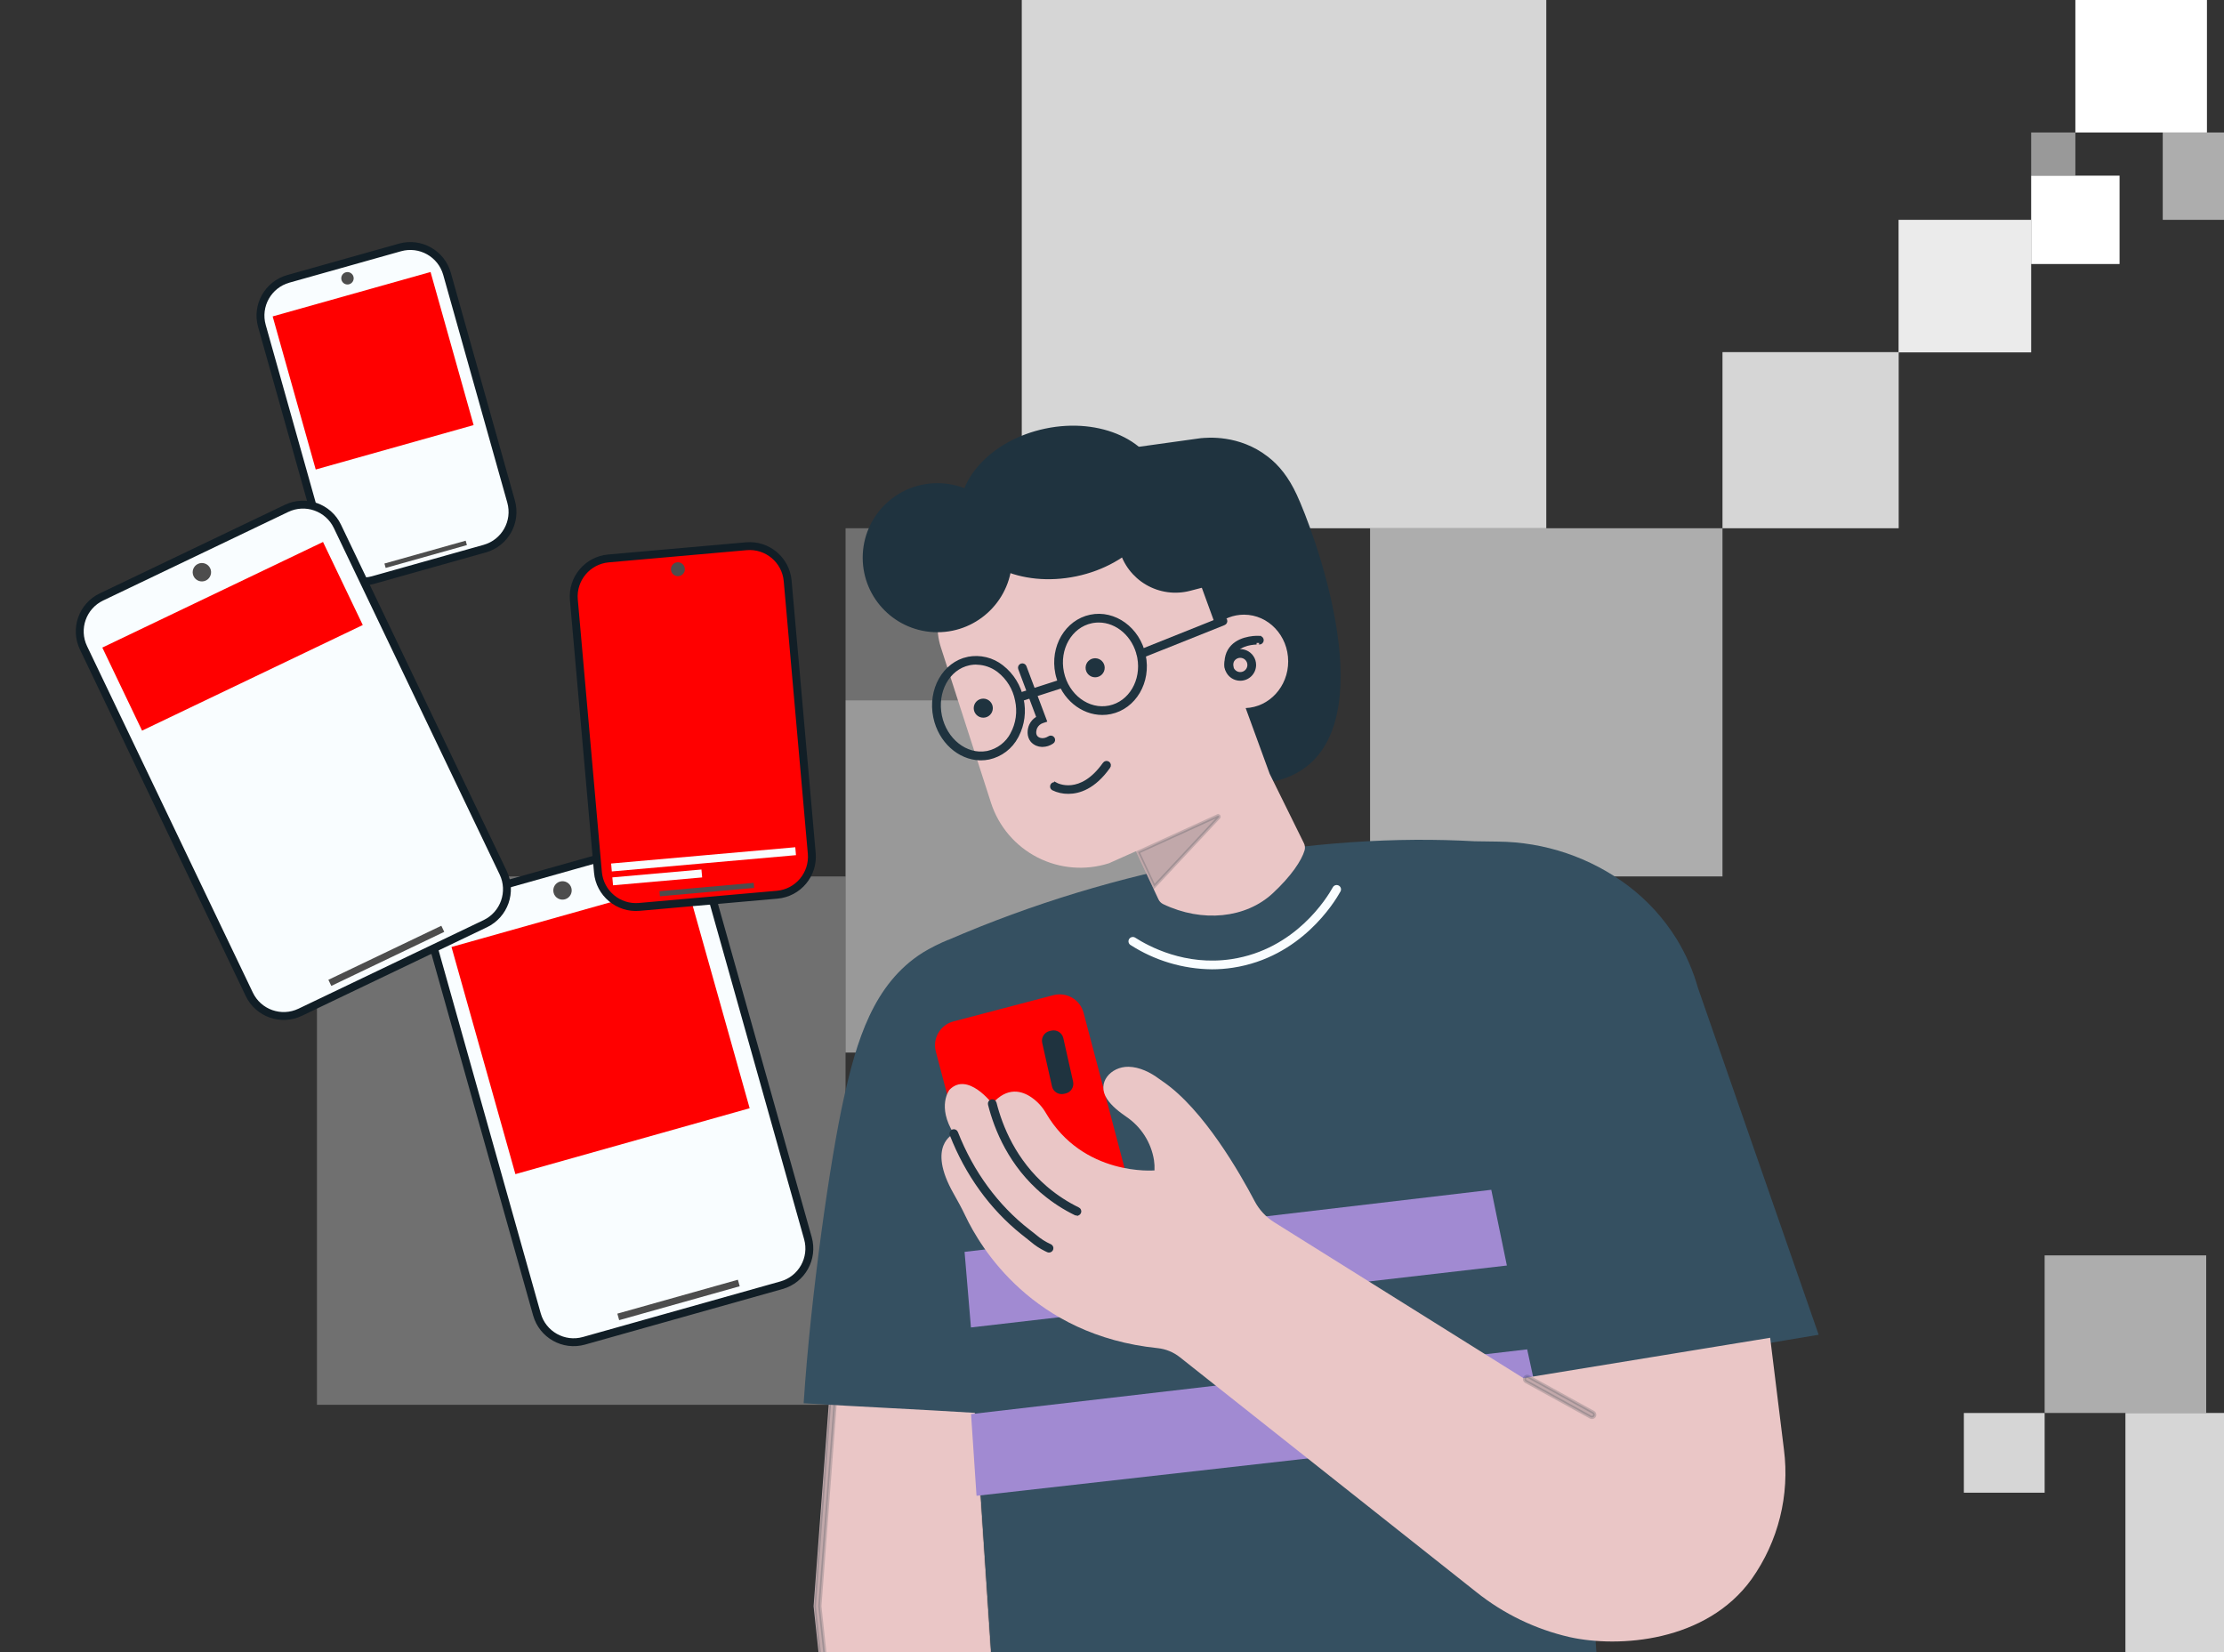
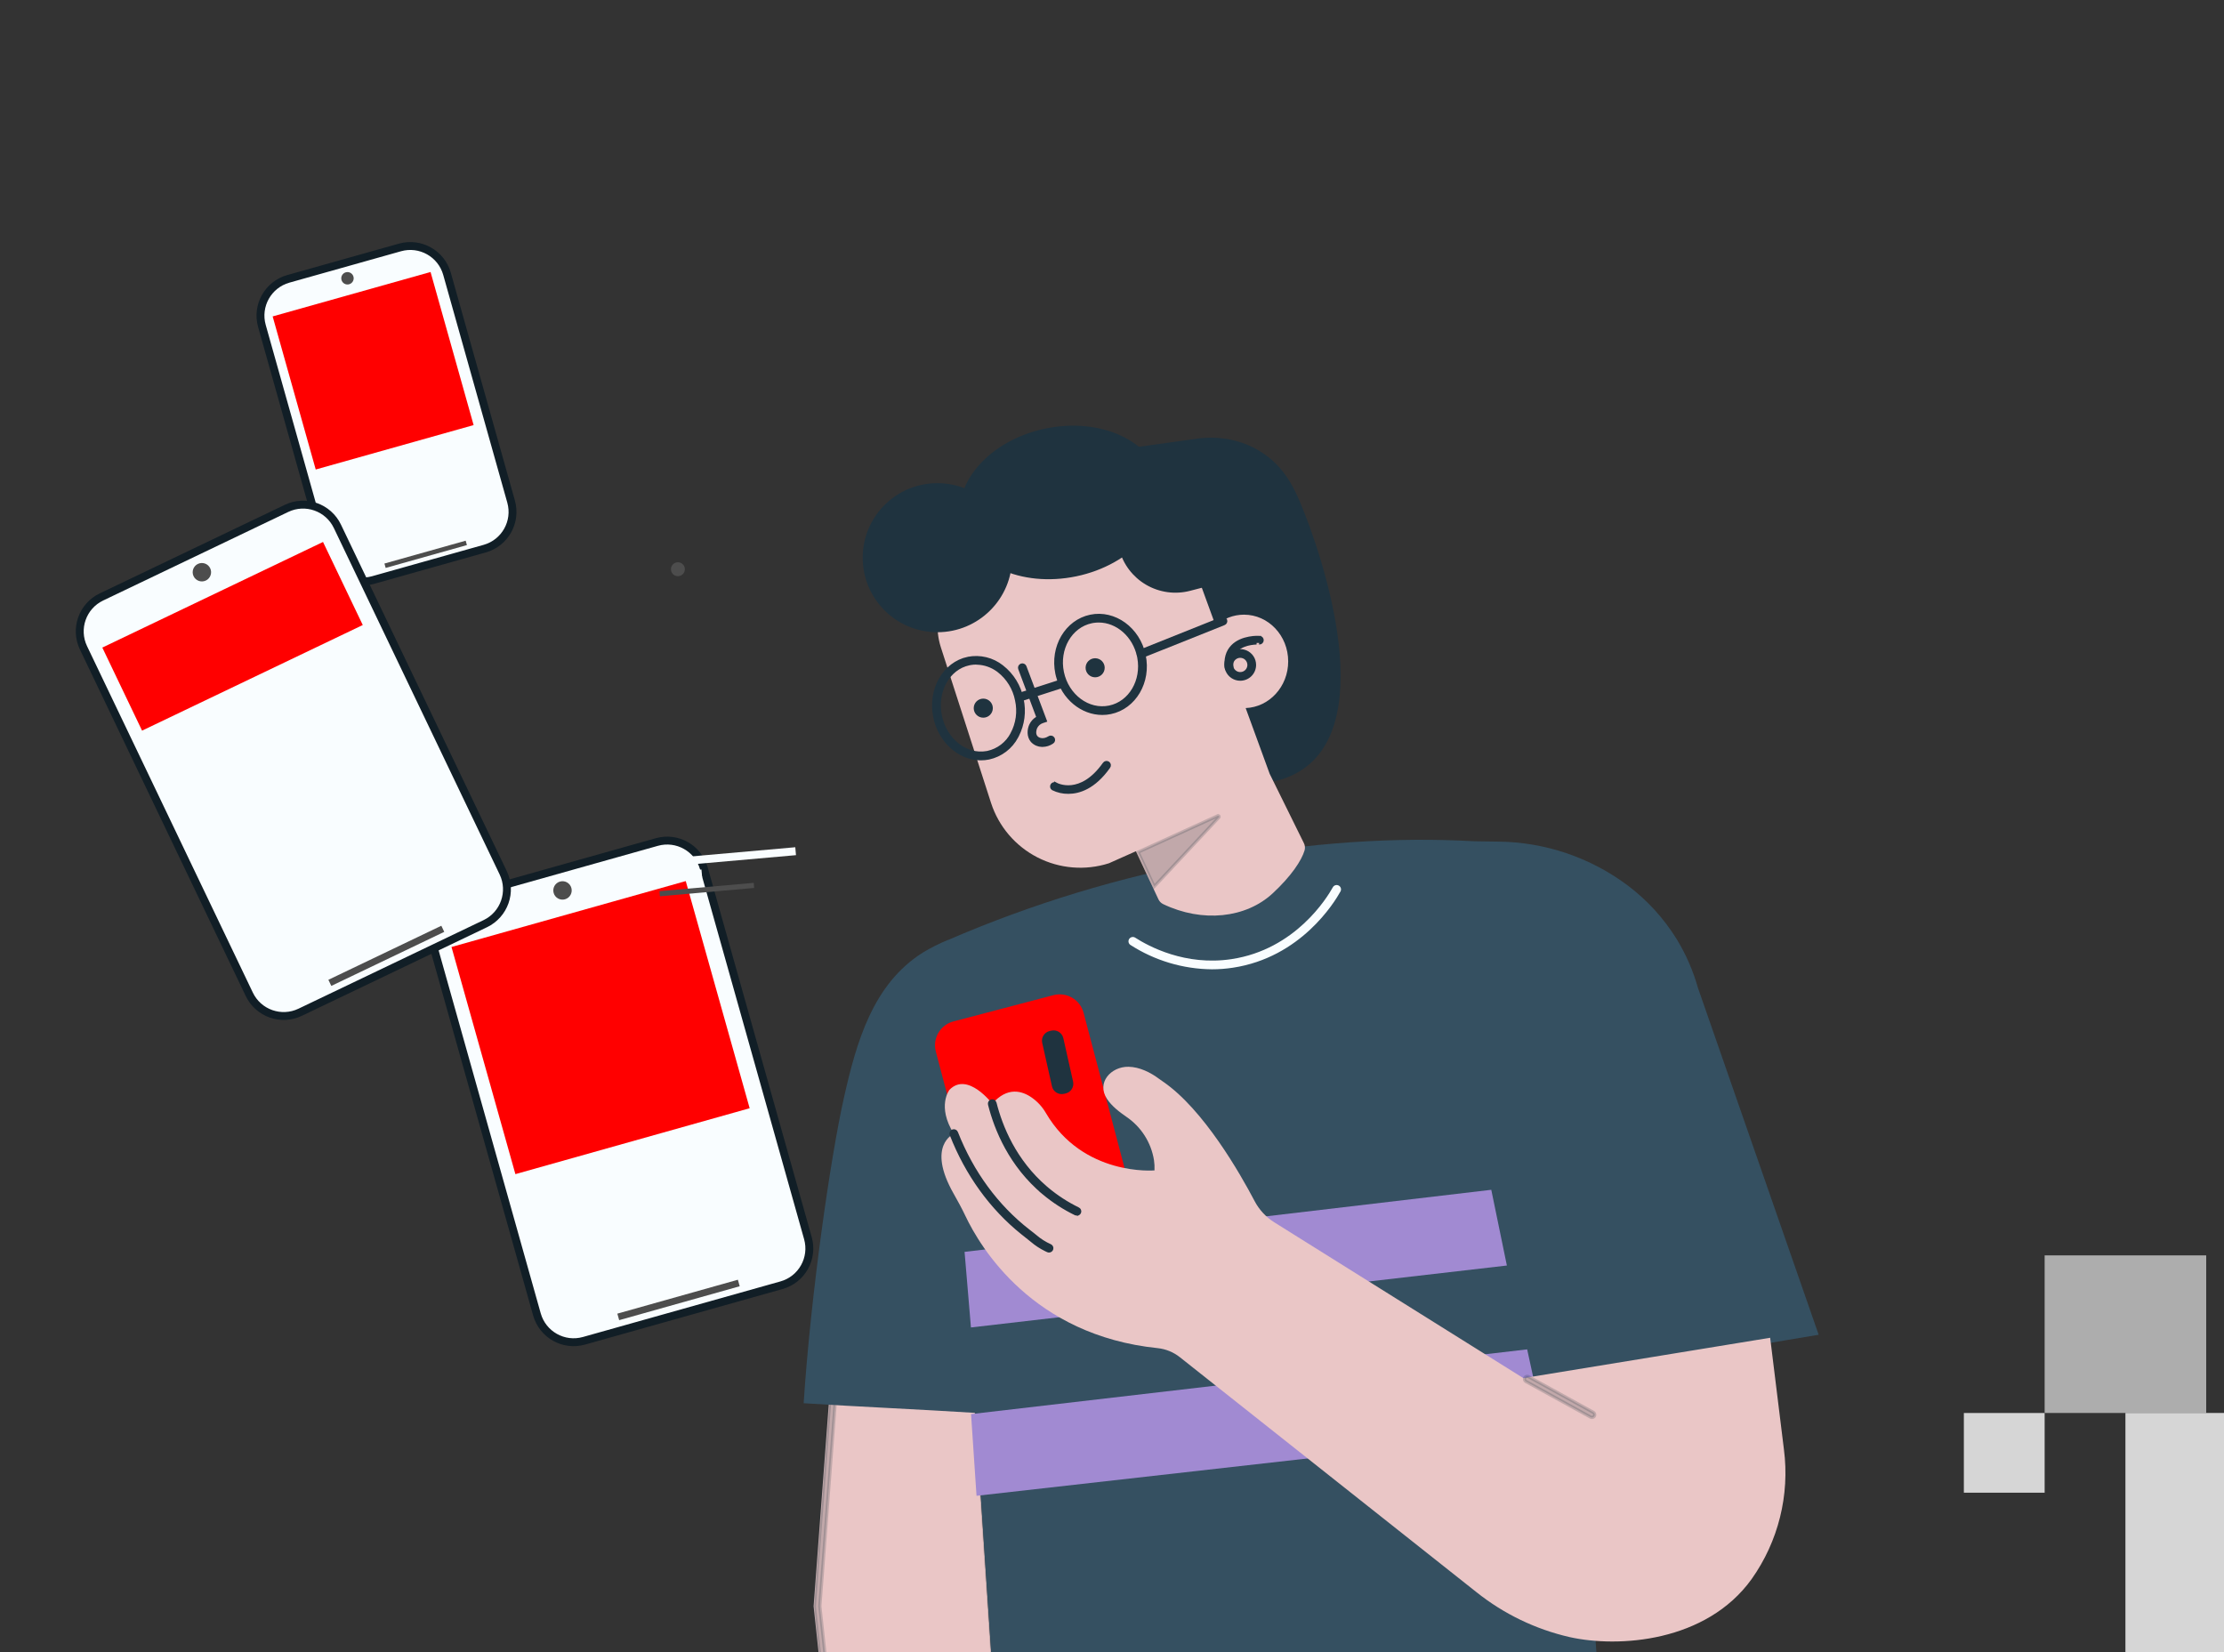
<svg xmlns="http://www.w3.org/2000/svg" width="700" height="520" viewBox="0 0 700 520" fill="none">
  <rect x="0" y="0" width="700" height="520" fill="#333333" stroke="none" />
  <g clip-path="url(#clip0_7416_19225)">
    <g clip-path="url(#clip1_7416_19225)">
      <g clip-path="url(#clip2_7416_19225)">
        <rect opacity="0.8" x="618.123" y="444.726" width="25.425" height="25.09" fill="white" />
        <rect opacity="0.6" x="643.547" y="395.126" width="50.85" height="49.599" fill="white" />
        <rect opacity="0.8" x="668.972" y="444.726" width="75.683" height="75.274" fill="white" />
      </g>
      <g clip-path="url(#clip3_7416_19225)">
        <rect opacity="0.5" x="653.219" y="55.285" width="13.912" height="13.583" transform="rotate(180 653.219 55.285)" fill="white" />
        <rect opacity="0.6" x="708.545" y="69.192" width="27.825" height="27.49" transform="rotate(180 708.545 69.192)" fill="white" />
        <rect x="667.131" y="83.099" width="27.825" height="27.813" transform="rotate(180 667.131 83.099)" fill="white" />
        <rect x="694.632" y="41.702" width="41.414" height="41.72" transform="rotate(180 694.632 41.702)" fill="white" />
        <rect opacity="0.9" x="639.307" y="110.912" width="41.737" height="41.72" transform="rotate(180 639.307 110.912)" fill="white" />
        <rect opacity="0.8" x="597.61" y="166.266" width="55.46" height="55.437" transform="rotate(180 597.61 166.266)" fill="white" />
        <rect opacity="0.3" x="321.6" y="220.414" width="55.46" height="54.148" transform="rotate(180 321.6 220.414)" fill="white" />
-         <rect opacity="0.6" x="542.15" y="275.851" width="110.92" height="109.585" transform="rotate(180 542.15 275.851)" fill="white" />
        <rect opacity="0.5" x="377.06" y="331.288" width="110.92" height="110.875" transform="rotate(180 377.06 331.288)" fill="white" />
        <rect opacity="0.8" x="486.69" y="166.266" width="165.09" height="166.312" transform="rotate(180 486.69 166.266)" fill="white" />
        <rect opacity="0.3" x="266.14" y="442.163" width="166.38" height="166.312" transform="rotate(180 266.14 442.163)" fill="white" />
      </g>
      <g clip-path="url(#clip4_7416_19225)">
        <path d="M262.083 425.494L256.075 505.553L258.183 525.195H312.31L305.869 428.289L262.083 425.494Z" fill="#EAC6C6" />
        <path opacity="0.2" d="M307.79 427.473L314.345 526.064H258.497L256.304 505.568L262.381 424.579L307.79 427.473ZM263.983 426.909L258.057 505.495L258.053 505.541L258.058 505.586L260.022 523.878L260.07 524.324H312.475L312.44 523.791L306.178 429.544L306.149 429.106L305.71 429.078L264.513 426.448L264.02 426.416L263.983 426.909Z" fill="#1F333F" stroke="#1F333F" stroke-width="1" />
        <path d="M380.92 270.788C412.988 264.922 439.865 263.433 464.11 264.785L471.448 264.89C486.204 265.017 500.532 269.857 512.33 278.701C518.479 283.335 523.708 289.072 527.751 295.616C530.654 300.371 532.894 305.5 534.405 310.86L572.424 420.11L496.192 432.837C498.471 464.512 500.75 496.207 503.036 527.976H312.497L306.96 444.7C290.062 443.634 269.737 442.728 252.95 441.662C255.134 407.943 261.361 364.522 265.591 345.648C269.573 327.897 274.751 309.701 290.475 299.809C292.579 298.487 296.084 296.756 298.389 295.825L298.391 295.861C324.86 284.417 352.547 276.004 380.92 270.788Z" fill="#355061" />
        <path d="M377.691 138.454C380.046 138.177 389.881 137.285 398.702 144.094L398.703 144.095C402.199 146.779 405.16 150.451 407.713 155.952C410.227 161.37 416.822 178.166 419.869 195.861C421.392 204.708 422.022 213.751 420.828 221.698C419.633 229.642 416.623 236.439 410.911 240.878C408.088 243.046 404.818 244.561 401.337 245.315C377.824 244.512 358.173 226.517 354.851 202.691L346.488 142.795L377.69 138.453L377.691 138.454Z" fill="#1F333F" stroke="#1F333F" stroke-width="1" />
        <path d="M399.625 243.543L392.072 222.861C399.508 222.559 405.455 216.112 405.455 208.179C405.455 200.047 399.227 193.464 391.537 193.464C388.24 193.472 385.063 194.691 382.61 196.889L368.39 157.901L310.089 176.624C307.387 177.491 304.882 178.88 302.718 180.712C300.555 182.545 298.774 184.785 297.478 187.304C296.182 189.824 295.397 192.573 295.167 195.396C294.937 198.218 295.266 201.058 296.137 203.754L311.929 252.717C314.334 260.14 319.592 266.308 326.549 269.869C333.507 273.429 341.596 274.09 349.041 271.707L357.521 267.925L364.607 283.038C364.912 283.706 365.442 284.247 366.104 284.566C378.415 290.472 392.155 289.026 400.614 281.141C406.457 275.708 409.691 270.816 410.625 267.617C410.83 266.868 410.749 266.07 410.398 265.377L399.625 243.543Z" fill="#EAC6C6" />
        <path opacity="0.2" d="M383.294 256.765C383.359 256.737 383.432 256.731 383.501 256.749C383.569 256.768 383.63 256.809 383.671 256.866C383.712 256.924 383.732 256.994 383.729 257.064C383.725 257.134 383.697 257.2 383.649 257.252L363.286 279.038L358.205 268.198L383.293 256.764L383.294 256.765Z" fill="#1F333F" stroke="#1F333F" stroke-width="1" />
        <path d="M389.485 204.888C390.357 204.715 391.261 204.803 392.082 205.142C392.903 205.481 393.605 206.056 394.099 206.792C394.592 207.529 394.855 208.396 394.855 209.282C394.855 210.469 394.384 211.608 393.543 212.448C392.702 213.288 391.561 213.761 390.37 213.762C389.481 213.763 388.612 213.502 387.872 213.01C387.133 212.519 386.557 211.819 386.216 211C385.875 210.182 385.785 209.281 385.958 208.412C386.131 207.542 386.558 206.743 387.186 206.116C387.813 205.489 388.614 205.062 389.485 204.888ZM390.371 206.548C389.828 206.547 389.297 206.706 388.845 207.006C388.392 207.307 388.038 207.735 387.829 208.236C387.62 208.737 387.565 209.289 387.671 209.822C387.777 210.354 388.038 210.843 388.423 211.227C388.807 211.611 389.297 211.872 389.83 211.977C390.363 212.082 390.916 212.027 391.418 211.819C391.92 211.611 392.348 211.258 392.649 210.806C392.913 210.411 393.069 209.955 393.103 209.483L393.109 209.281C393.109 208.556 392.82 207.861 392.307 207.349C391.793 206.837 391.097 206.548 390.371 206.548Z" fill="#1F333F" stroke="#1F333F" stroke-width="1" />
        <path d="M393.177 200.865C394.925 200.539 396.321 200.614 396.436 200.621V200.622C396.668 200.636 396.885 200.742 397.038 200.916C397.192 201.089 397.27 201.316 397.256 201.546C397.241 201.777 397.135 201.993 396.961 202.146C396.787 202.299 396.558 202.378 396.326 202.364L396.311 202.363H396.295C396.319 202.363 395.987 202.347 395.518 202.363C395.039 202.378 394.379 202.425 393.646 202.55C392.286 202.782 390.599 203.294 389.362 204.445L389.121 204.683C387.952 205.914 387.508 207.554 387.67 209.602L387.71 210.017C387.735 210.245 387.67 210.473 387.527 210.653C387.402 210.81 387.227 210.92 387.031 210.963L386.946 210.977L386.84 210.987C386.628 210.986 386.424 210.909 386.266 210.769C386.105 210.627 386.002 210.43 385.978 210.217V210.216C385.641 207.363 386.298 205.124 387.862 203.481C389.345 201.922 391.409 201.194 393.177 200.865Z" fill="#1F333F" stroke="#1F333F" stroke-width="1" />
        <path d="M348.116 240.009C348.232 239.986 348.352 239.987 348.467 240.011C348.583 240.036 348.692 240.084 348.789 240.152C348.885 240.22 348.967 240.308 349.029 240.408C349.09 240.508 349.131 240.62 349.148 240.736C349.165 240.852 349.158 240.971 349.127 241.085C349.097 241.198 349.044 241.305 348.971 241.398L348.958 241.418C344.354 247.907 339.612 249.359 336.257 249.359H336.251C334.568 249.379 332.903 249.003 331.393 248.26C331.212 248.14 331.083 247.956 331.031 247.745C330.977 247.527 331.01 247.297 331.123 247.103C331.235 246.909 331.419 246.766 331.635 246.703C331.852 246.64 332.084 246.663 332.284 246.767V246.766C332.515 246.891 334.456 247.916 337.283 247.605C340.159 247.289 343.853 245.602 347.535 240.414L347.542 240.404L347.547 240.394C347.611 240.295 347.695 240.21 347.792 240.143C347.89 240.077 348 240.031 348.116 240.009Z" fill="#1F333F" stroke="#1F333F" stroke-width="1" />
        <path d="M344.695 207.678C346.081 207.678 347.202 208.799 347.202 210.179C347.201 211.559 346.08 212.679 344.695 212.679C343.309 212.679 342.187 211.559 342.187 210.179C342.187 208.799 343.309 207.678 344.695 207.678Z" fill="#1F333F" stroke="#1F333F" stroke-width="1" />
        <path d="M309.485 220.387C310.871 220.387 311.992 221.508 311.992 222.888C311.992 224.268 310.871 225.388 309.485 225.388C308.1 225.388 306.978 224.268 306.978 222.888C306.978 221.508 308.099 220.387 309.485 220.387Z" fill="#1F333F" stroke="#1F333F" stroke-width="1" />
        <path d="M304.675 207.224C306.541 206.855 308.466 206.896 310.315 207.344C312.165 207.791 313.894 208.636 315.383 209.817L315.387 209.82C318.643 212.359 320.876 215.981 321.679 220.025L321.681 220.036C322.542 223.936 322.013 228.009 320.193 231.556L320.013 231.898L320.011 231.902C319.122 233.581 317.877 235.046 316.362 236.196C314.848 237.346 313.099 238.153 311.24 238.56C310.412 238.73 309.57 238.816 308.725 238.816L308.414 238.812C301.904 238.648 295.842 233.351 294.253 225.752C292.43 217.057 297.177 208.795 304.674 207.223L304.675 207.224ZM307.219 208.673C306.674 208.675 306.131 208.719 305.594 208.803L305.059 208.902C298.368 210.295 294.38 217.746 295.979 225.368C297.554 232.87 304.017 238.054 310.594 236.885L310.907 236.825L310.914 236.824C312.529 236.465 314.046 235.758 315.358 234.753C316.671 233.748 317.747 232.468 318.513 231.005L318.512 231.004C320.26 227.75 320.779 223.978 319.975 220.375H319.976C319.273 216.73 317.274 213.461 314.348 211.17L314.346 211.169L313.959 210.88C312.13 209.576 309.965 208.824 307.721 208.713V208.67L307.219 208.673Z" fill="#1F333F" stroke="#1F333F" stroke-width="1" />
        <path d="M334.114 214.292C334.326 214.243 334.548 214.275 334.738 214.38C334.908 214.475 335.041 214.621 335.116 214.797L335.145 214.875C335.212 215.084 335.197 215.312 335.103 215.511C335.009 215.708 334.845 215.862 334.643 215.945L322.283 219.928C322.191 219.955 322.097 219.968 322.001 219.968C321.795 219.966 321.596 219.893 321.439 219.758C321.283 219.623 321.179 219.437 321.147 219.234C321.116 219.03 321.157 218.822 321.265 218.646C321.346 218.514 321.46 218.406 321.596 218.333L321.737 218.273L334.114 214.292Z" fill="#1F333F" stroke="#1F333F" stroke-width="1" />
        <path d="M321.476 209.342C321.685 209.264 321.917 209.268 322.123 209.355C322.325 209.44 322.487 209.598 322.578 209.796L328.979 226.823L328.101 227.113C327.643 227.263 327.221 227.504 326.858 227.821C326.495 228.138 326.199 228.525 325.989 228.958L325.983 228.969C325.837 229.288 325.683 229.789 325.653 230.323C325.622 230.854 325.711 231.493 326.138 231.999C326.97 232.984 328.704 233.151 330.183 232.2L330.208 232.183C330.304 232.113 330.413 232.062 330.529 232.035C330.645 232.008 330.765 232.005 330.882 232.026C330.999 232.047 331.111 232.091 331.209 232.156C331.308 232.222 331.393 232.307 331.458 232.406C331.522 232.504 331.567 232.616 331.587 232.732C331.608 232.848 331.605 232.968 331.578 233.083C331.55 233.198 331.5 233.306 331.429 233.401C331.358 233.496 331.268 233.576 331.166 233.635L331.151 233.644L331.137 233.653C330.254 234.246 329.218 234.572 328.154 234.589H327.914C327.366 234.574 326.825 234.454 326.321 234.236C325.747 233.988 325.236 233.618 324.82 233.153C323.621 231.691 323.8 229.639 324.408 228.292C324.832 227.37 325.52 226.594 326.385 226.06L326.735 225.844L326.59 225.459L320.945 210.402C320.883 210.193 320.903 209.969 320.999 209.774C321.096 209.575 321.267 209.42 321.476 209.342Z" fill="#1F333F" stroke="#1F333F" stroke-width="1" />
        <path d="M329.117 135.385C337.712 133.591 346.014 134.547 352.484 137.517C358.953 140.487 363.56 145.453 364.865 151.681C366.17 157.91 363.944 164.301 359.209 169.609C354.474 174.916 347.252 179.11 338.656 180.904C330.061 182.697 321.759 181.742 315.289 178.771C308.82 175.801 304.214 170.835 302.909 164.607C301.604 158.378 303.829 151.987 308.564 146.679C313.299 141.372 320.522 137.178 329.117 135.385Z" fill="#1F333F" stroke="#1F333F" stroke-width="1" />
        <path d="M391.167 181.136L374.425 185.478C369.864 186.659 365.019 185.984 360.956 183.603C356.893 181.221 353.945 177.327 352.76 172.777L349.253 159.313L383.192 150.515L391.167 181.136Z" fill="#1F333F" stroke="#1F333F" stroke-width="1" />
        <path d="M295.043 152.577C307.753 152.577 318.054 162.856 318.054 175.534C318.054 188.212 307.753 198.491 295.043 198.491C282.334 198.491 272.034 188.212 272.034 175.534C272.034 162.857 282.335 152.577 295.043 152.577Z" fill="#1F333F" stroke="#1F333F" stroke-width="1" />
        <path d="M384.908 194.604C385.027 194.601 385.145 194.622 385.255 194.666C385.365 194.709 385.465 194.775 385.549 194.859C385.633 194.942 385.698 195.042 385.742 195.152C385.786 195.262 385.807 195.38 385.804 195.498C385.801 195.615 385.774 195.731 385.725 195.838C385.675 195.945 385.604 196.042 385.516 196.121C385.427 196.2 385.323 196.26 385.211 196.298L385.198 196.302L385.186 196.308L359.479 206.583C359.374 206.625 359.263 206.647 359.15 206.65C358.948 206.649 358.753 206.58 358.597 206.452C358.44 206.323 358.333 206.144 358.295 205.945C358.257 205.746 358.289 205.539 358.387 205.362C358.484 205.184 358.642 205.047 358.831 204.972L358.833 204.971L384.541 194.695L384.553 194.69L384.564 194.684C384.672 194.634 384.79 194.607 384.908 194.604Z" fill="#1F333F" stroke="#1F333F" stroke-width="1" />
        <path d="M381.432 305.084C372.32 304.997 363.42 302.331 355.766 297.397C355.477 297.193 355.278 296.884 355.211 296.537C355.145 296.189 355.216 295.829 355.409 295.532C355.603 295.236 355.904 295.025 356.249 294.945C356.595 294.865 356.958 294.921 357.263 295.102C361.527 297.843 373.056 304.091 387.633 301.878C407.73 298.836 417.686 282.552 419.478 279.318C419.561 279.153 419.677 279.007 419.818 278.887C419.959 278.768 420.122 278.678 420.299 278.623C420.475 278.568 420.661 278.55 420.845 278.569C421.029 278.587 421.207 278.643 421.369 278.732C421.531 278.821 421.674 278.942 421.788 279.087C421.902 279.232 421.985 279.399 422.033 279.577C422.081 279.755 422.092 279.942 422.066 280.124C422.04 280.307 421.977 280.482 421.882 280.64C419.98 284.066 409.412 301.35 388.045 304.584C385.857 304.918 383.646 305.086 381.432 305.084Z" fill="#F9FDFF" />
        <path d="M331.554 313.225L300.087 321.491C295.936 322.582 293.456 326.824 294.549 330.965L311.421 394.904C312.514 399.046 316.765 401.52 320.916 400.429L352.383 392.163C356.534 391.073 359.014 386.831 357.921 382.689L341.049 318.751C339.956 314.609 335.705 312.135 331.554 313.225Z" fill="#FF0000" />
        <path d="M330.518 324.989L331.04 324.872C332.462 324.554 333.872 325.447 334.191 326.863L337.265 340.541C337.584 341.957 336.691 343.365 335.268 343.683L334.746 343.8C333.323 344.118 331.913 343.226 331.595 341.809L328.521 328.132C328.202 326.715 329.095 325.307 330.518 324.989Z" fill="#1F333F" stroke="#1F333F" stroke-width="1" />
        <path d="M343.222 193.966C350.749 192.388 358.352 197.852 360.111 206.253C361.87 214.654 357.088 222.696 349.567 224.261H349.566C348.707 224.443 347.831 224.534 346.952 224.532H346.95C340.554 224.532 334.604 219.711 332.823 212.663L332.664 211.974C330.919 203.574 335.694 195.545 343.222 193.966ZM345.817 195.436C345.25 195.435 344.684 195.478 344.124 195.565L343.566 195.666C336.892 197.062 332.835 204.264 334.377 211.618C335.919 218.97 342.52 223.951 349.194 222.562C355.765 221.194 359.799 214.187 358.453 206.955L358.385 206.61C357.012 200.078 351.685 195.436 345.831 195.436H345.817Z" fill="#1F333F" stroke="#1F333F" stroke-width="1" />
        <path d="M474.287 398.317L305.603 417.807L303.598 394.021L469.377 374.483L474.287 398.317Z" fill="#A18AD2" />
        <path d="M486.309 450.61L307.36 470.799L305.637 445.081L480.672 424.707L486.309 450.61Z" fill="#A18AD2" />
        <path d="M363.375 368.379C363.375 368.379 340.895 370.366 329.167 350.273C328.066 348.376 326.567 346.74 324.773 345.477C321.69 343.312 317.076 341.956 312.31 347.388C312.31 347.388 304.565 337.16 298.846 343.004C298.846 343.004 294.767 348.163 300.219 356.856C300.219 356.856 291.506 360.467 300.136 375.669C301.462 378.005 302.753 380.361 303.899 382.787C308.541 392.556 325.047 420.295 364.391 424.323C366.956 424.597 369.389 425.598 371.402 427.208L464.673 501.094C473.266 507.964 483.302 512.809 494.033 515.268C509.386 518.694 537.023 516.899 551.325 497.004C559.723 485.156 563.351 470.592 561.487 456.2L557.155 421.055L479.47 433.757L401.05 384.698C398.432 383.053 396.3 380.743 394.87 378.005C390.318 369.338 378.851 349.231 366.128 340.483C365.689 340.181 365.256 339.887 364.831 339.572C362.084 337.516 358.651 335.817 355.183 335.762C349.69 335.68 345.035 340.743 348.427 345.881C349.917 348.142 352.313 349.992 354.531 351.513C356.831 353.074 358.787 355.087 360.279 357.429C361.772 359.771 362.769 362.392 363.21 365.132C363.373 366.206 363.429 367.294 363.375 368.379Z" fill="#EAC6C6" />
        <path d="M312.092 346.522C312.317 346.465 312.556 346.498 312.756 346.616C312.955 346.733 313.099 346.924 313.158 347.146V347.147C315.058 354.685 319.378 365.386 329.159 373.797L329.629 374.195C332.6 376.679 335.862 378.793 339.344 380.489H339.345C339.523 380.575 339.667 380.72 339.752 380.897C339.838 381.075 339.859 381.277 339.815 381.469C339.77 381.661 339.661 381.832 339.506 381.954C339.351 382.077 339.159 382.143 338.96 382.143L338.958 382.154C338.835 382.149 338.715 382.119 338.605 382.064L338.6 382.062C334.983 380.304 331.593 378.113 328.505 375.538H328.506C318.048 366.785 313.467 355.516 311.463 347.588L311.462 347.585C311.405 347.361 311.438 347.124 311.556 346.925C311.674 346.726 311.867 346.58 312.092 346.522Z" fill="#1F333F" stroke="#1F333F" stroke-width="1" />
        <path d="M300.241 355.917C300.359 355.92 300.475 355.948 300.582 355.997C300.689 356.046 300.784 356.117 300.863 356.204C300.942 356.291 301.003 356.394 301.041 356.505L301.045 356.514L301.049 356.525C305.961 369.044 313.814 379.739 323.777 387.45L323.783 387.454C324.68 388.127 325.339 388.676 325.879 389.111V389.112C327.294 390.329 328.881 391.332 330.587 392.091C330.76 392.18 330.898 392.324 330.979 392.5C331.061 392.677 331.081 392.876 331.036 393.065C330.991 393.255 330.883 393.423 330.729 393.545C330.576 393.666 330.387 393.733 330.191 393.734H330.16C330.03 393.736 329.901 393.706 329.785 393.646L329.772 393.639L329.761 393.634L329.092 393.319C327.545 392.558 326.098 391.609 324.785 390.49L324.78 390.485L324.774 390.48L322.715 388.83H322.716L322.707 388.823L321.755 388.074C311.985 380.242 304.291 369.581 299.425 357.16L299.421 357.149L299.417 357.139L299.385 357.057C299.357 356.974 299.343 356.887 299.342 356.799C299.34 356.681 299.363 356.565 299.407 356.457C299.452 356.348 299.519 356.249 299.603 356.167C299.686 356.085 299.786 356.02 299.896 355.977C300.005 355.934 300.123 355.913 300.241 355.917Z" fill="#1F333F" stroke="#1F333F" stroke-width="1" />
        <path opacity="0.2" d="M480.428 433.226C480.616 433.167 480.818 433.175 481.001 433.245L481.078 433.279L501.487 444.519C501.658 444.613 501.792 444.761 501.868 444.939C501.944 445.118 501.958 445.317 501.908 445.504C501.858 445.691 501.746 445.857 501.591 445.974C501.438 446.089 501.251 446.15 501.059 446.148C500.915 446.148 500.774 446.113 500.649 446.043L500.645 446.04L480.229 434.797C480.039 434.68 479.9 434.496 479.843 434.281C479.785 434.064 479.813 433.833 479.922 433.637C480.031 433.44 480.212 433.292 480.428 433.226Z" fill="#1F333F" stroke="#1F333F" stroke-width="1" />
      </g>
      <path d="M206.739 265.023C213.122 263.227 219.753 266.946 221.549 273.33L254.289 389.708C256.084 396.092 252.365 402.721 245.982 404.517L183.808 422.008C177.424 423.804 170.794 420.086 168.998 413.703L136.258 297.324C134.462 290.94 138.181 284.31 144.565 282.514L206.739 265.023Z" fill="#F9FDFF" stroke="#111E26" stroke-width="2.484" stroke-linecap="round" stroke-linejoin="round" />
      <path d="M177.832 283.047C179.373 282.614 180.271 281.013 179.837 279.473C179.404 277.932 177.803 277.034 176.262 277.468C174.721 277.901 173.824 279.502 174.257 281.042C174.691 282.583 176.291 283.481 177.832 283.047Z" fill="#4D4D4D" />
      <path d="M232.245 402.791L194.307 413.464L194.884 415.515L232.822 404.842L232.245 402.791Z" fill="#4D4D4D" />
      <path d="M215.841 277.318L142.109 298.061L162.221 369.554L235.954 348.811L215.841 277.318Z" fill="#FF0000" />
      <path d="M125.891 77.882C132.275 76.087 138.905 79.805 140.701 86.189L160.867 157.873C162.663 164.256 158.944 170.887 152.561 172.683L117.411 182.571C111.027 184.367 104.397 180.648 102.601 174.265L82.434 102.581C80.639 96.197 84.358 89.567 90.741 87.771L125.891 77.882Z" fill="#F9FDFF" stroke="#111E26" stroke-width="2.484" stroke-linecap="round" stroke-linejoin="round" />
      <path d="M109.895 89.471C110.934 89.178 111.539 88.1 111.247 87.061C110.955 86.023 109.876 85.418 108.837 85.71C107.799 86.002 107.194 87.081 107.486 88.119C107.778 89.158 108.857 89.763 109.895 89.471Z" fill="#4D4D4D" />
      <path d="M146.57 170.179L120.999 177.372L121.388 178.755L146.959 171.561L146.57 170.179Z" fill="#4D4D4D" />
      <path d="M135.514 85.609L85.817 99.589L99.373 147.776L149.07 133.795L135.514 85.609Z" fill="#FF0000" />
-       <path d="M234.9 171.928C241.505 171.344 247.333 176.226 247.917 182.831L255.499 268.591C256.083 275.196 251.201 281.025 244.596 281.609L201.22 285.444C194.614 286.027 188.786 281.146 188.202 274.541L180.62 188.78C180.036 182.175 184.918 176.347 191.523 175.763L234.9 171.928Z" fill="#FF0000" stroke="#111E26" stroke-width="2.484" stroke-linecap="round" stroke-linejoin="round" />
      <path d="M213.56 181.343C214.765 181.237 215.655 180.174 215.549 178.969C215.442 177.764 214.379 176.874 213.174 176.98C211.969 177.087 211.079 178.15 211.186 179.355C211.292 180.559 212.355 181.45 213.56 181.343Z" fill="#4D4D4D" />
      <path d="M237.229 277.872L207.564 280.495L207.706 282.099L237.371 279.476L237.229 277.872Z" fill="#4D4D4D" />
-       <path d="M250.533 269.158L192.567 274.282L192.347 271.789L250.313 266.665L250.533 269.158Z" fill="#F9FDFF" />
+       <path d="M250.533 269.158L192.567 274.282L192.347 271.789L250.313 266.665Z" fill="#F9FDFF" />
      <path d="M221.001 276.166L192.953 278.645L192.732 276.152L220.78 273.672L221.001 276.166Z" fill="#F9FDFF" />
      <path d="M90.186 160.011C96.167 157.148 103.337 159.677 106.199 165.659L158.386 274.711C161.248 280.693 158.719 287.862 152.738 290.724L94.477 318.604C88.496 321.466 81.326 318.939 78.464 312.957L26.277 203.904C23.415 197.923 25.944 190.753 31.925 187.891L90.186 160.011Z" fill="#F9FDFF" stroke="#111E26" stroke-width="2.484" stroke-linecap="round" stroke-linejoin="round" />
      <path d="M64.793 182.719C66.237 182.029 66.847 180.298 66.156 178.854C65.465 177.41 63.735 176.8 62.291 177.491C60.847 178.182 60.237 179.912 60.928 181.356C61.618 182.8 63.349 183.41 64.793 182.719Z" fill="#4D4D4D" />
      <path d="M138.907 291.376L103.358 308.388L104.278 310.31L139.827 293.298L138.907 291.376Z" fill="#4D4D4D" />
      <path d="M101.67 170.58L32.205 203.822L44.715 229.964L114.18 196.723L101.67 170.58Z" fill="#FF0000" />
    </g>
  </g>
  <defs>
    <clipPath id="clip0_7416_19225">
      <rect width="700" height="520" fill="white" />
    </clipPath>
    <clipPath id="clip1_7416_19225">
      <rect width="993.665" height="520.018" fill="white" transform="translate(-147 -0.018)" />
    </clipPath>
    <clipPath id="clip2_7416_19225">
      <rect width="228.543" height="200.389" fill="white" transform="translate(618.123 319.611)" />
    </clipPath>
    <clipPath id="clip3_7416_19225">
-       <rect width="622.697" height="442.181" fill="white" transform="matrix(-1 0 0 -1 722.457 442.163)" />
-     </clipPath>
+       </clipPath>
    <clipPath id="clip4_7416_19225">
      <rect width="700.025" height="520.018" fill="white" transform="translate(-12.027 -0.018)" />
    </clipPath>
  </defs>
</svg>